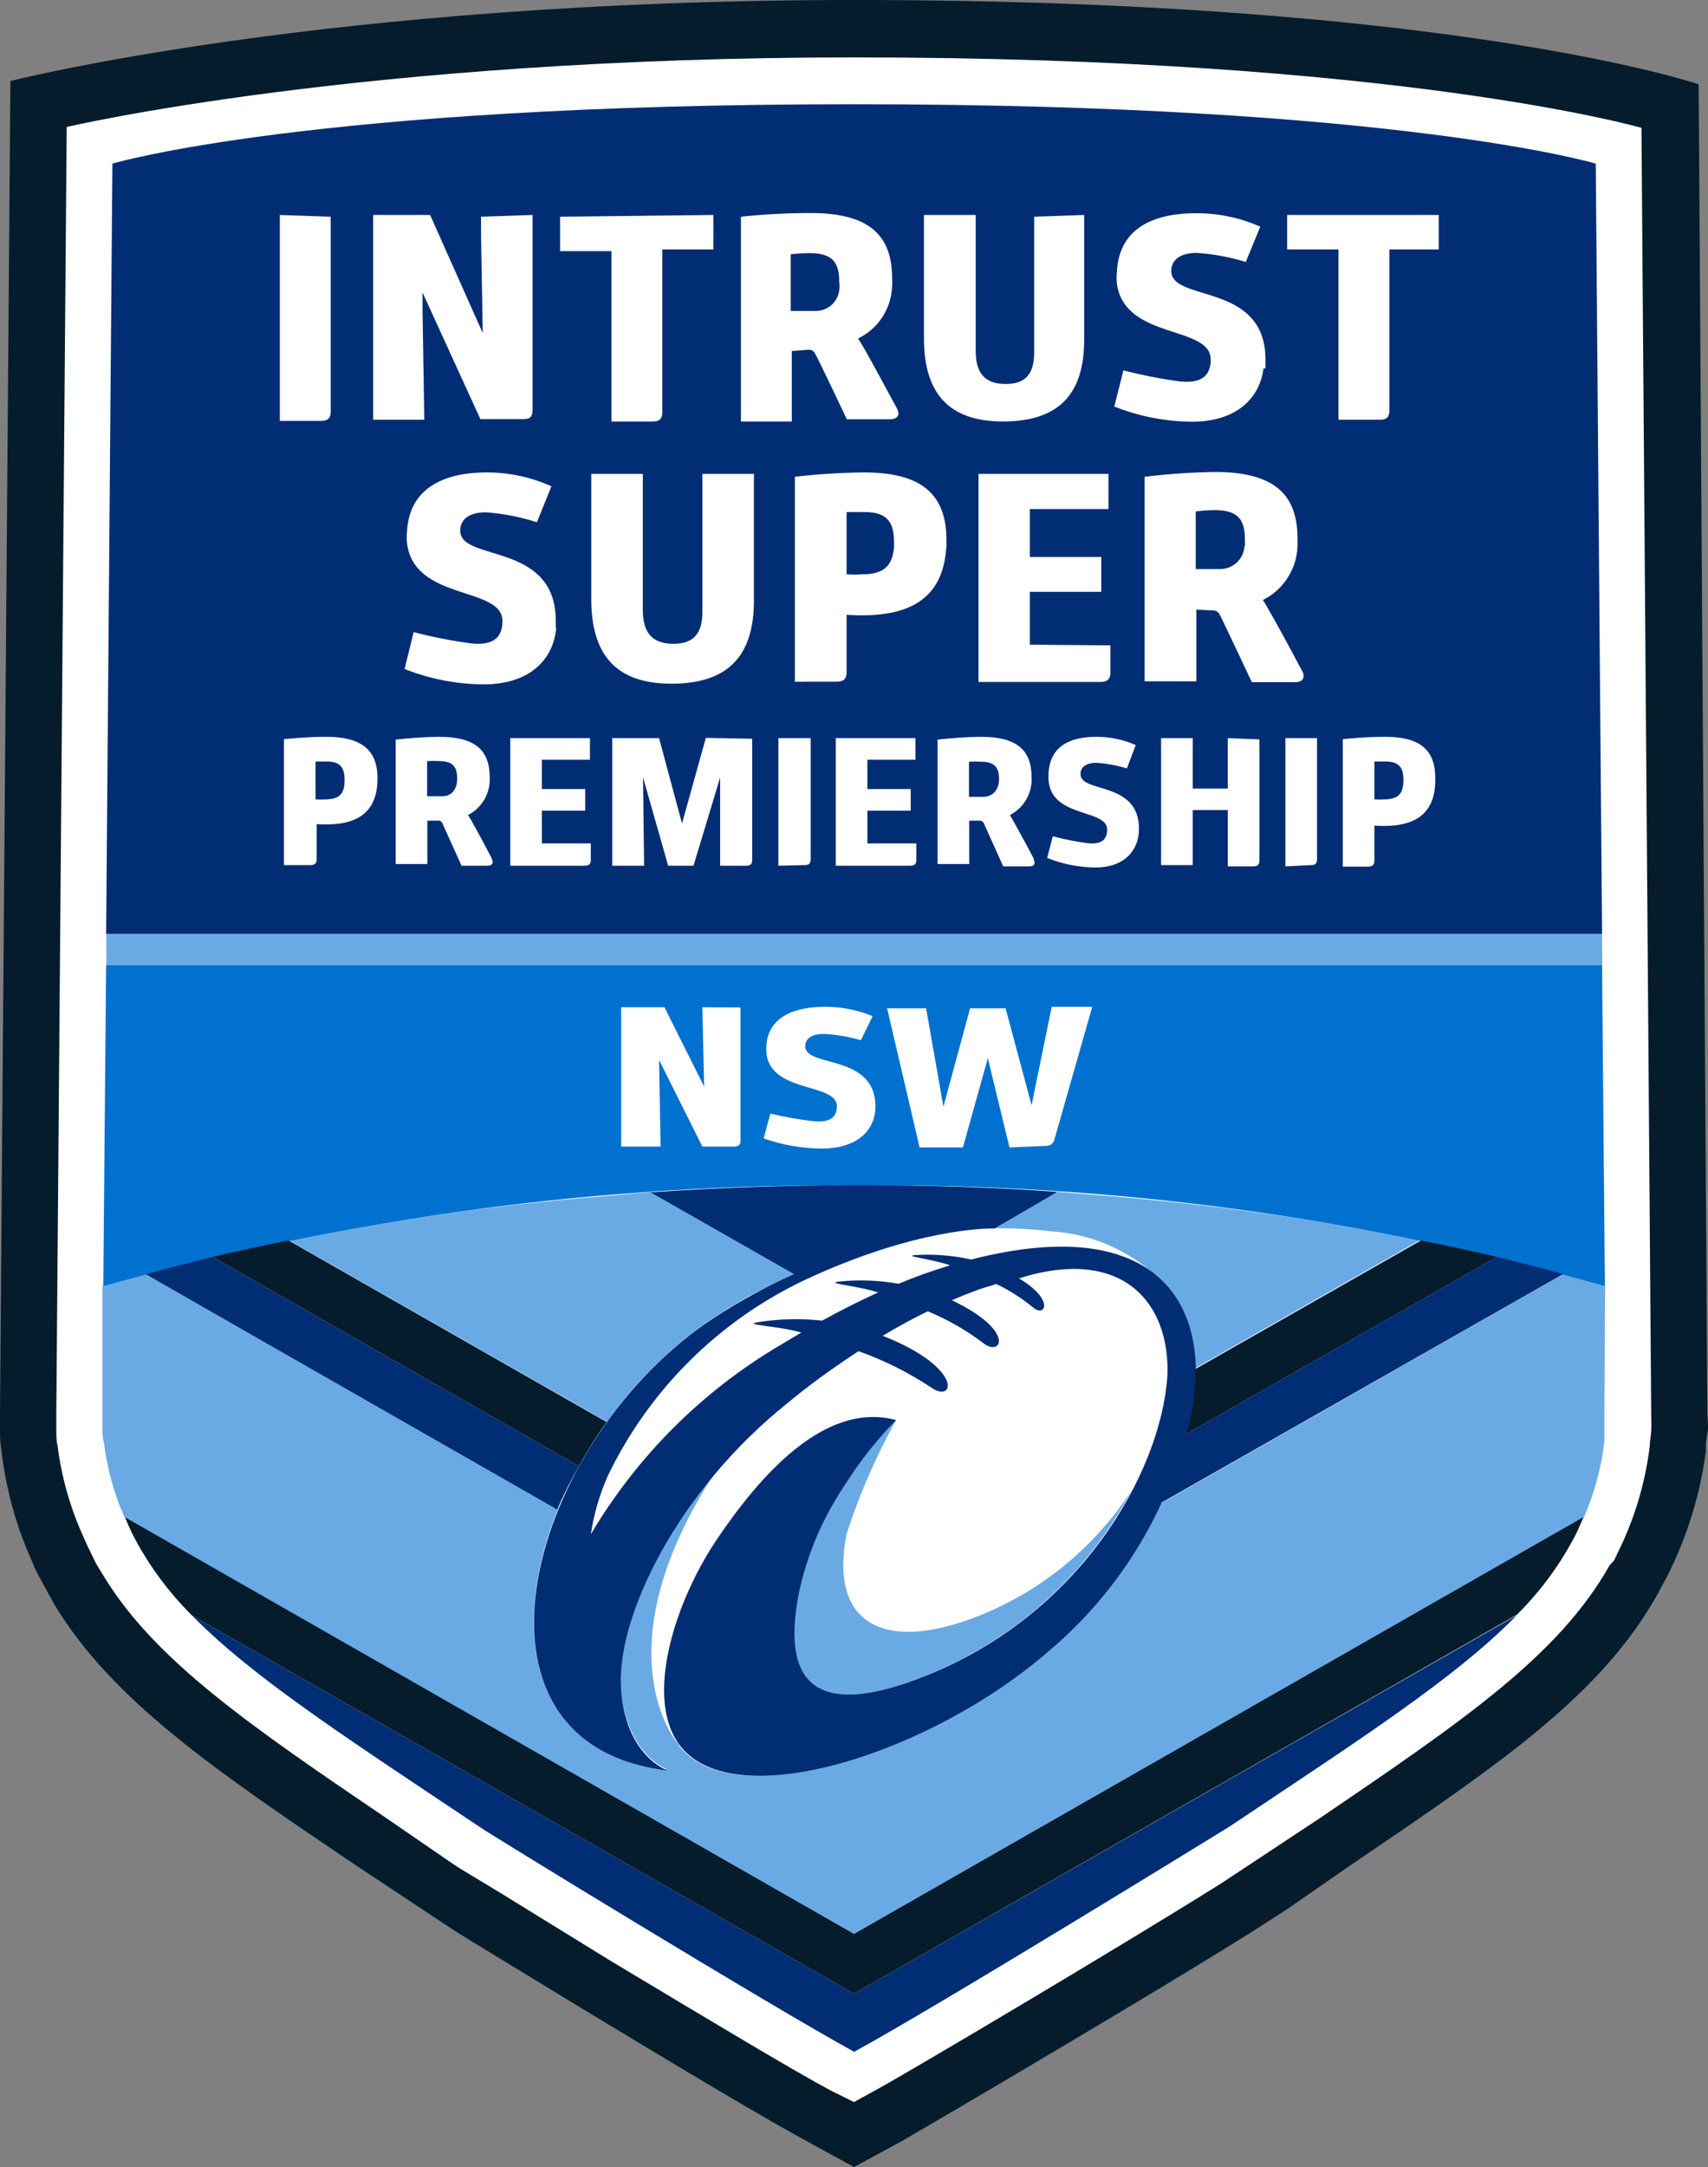
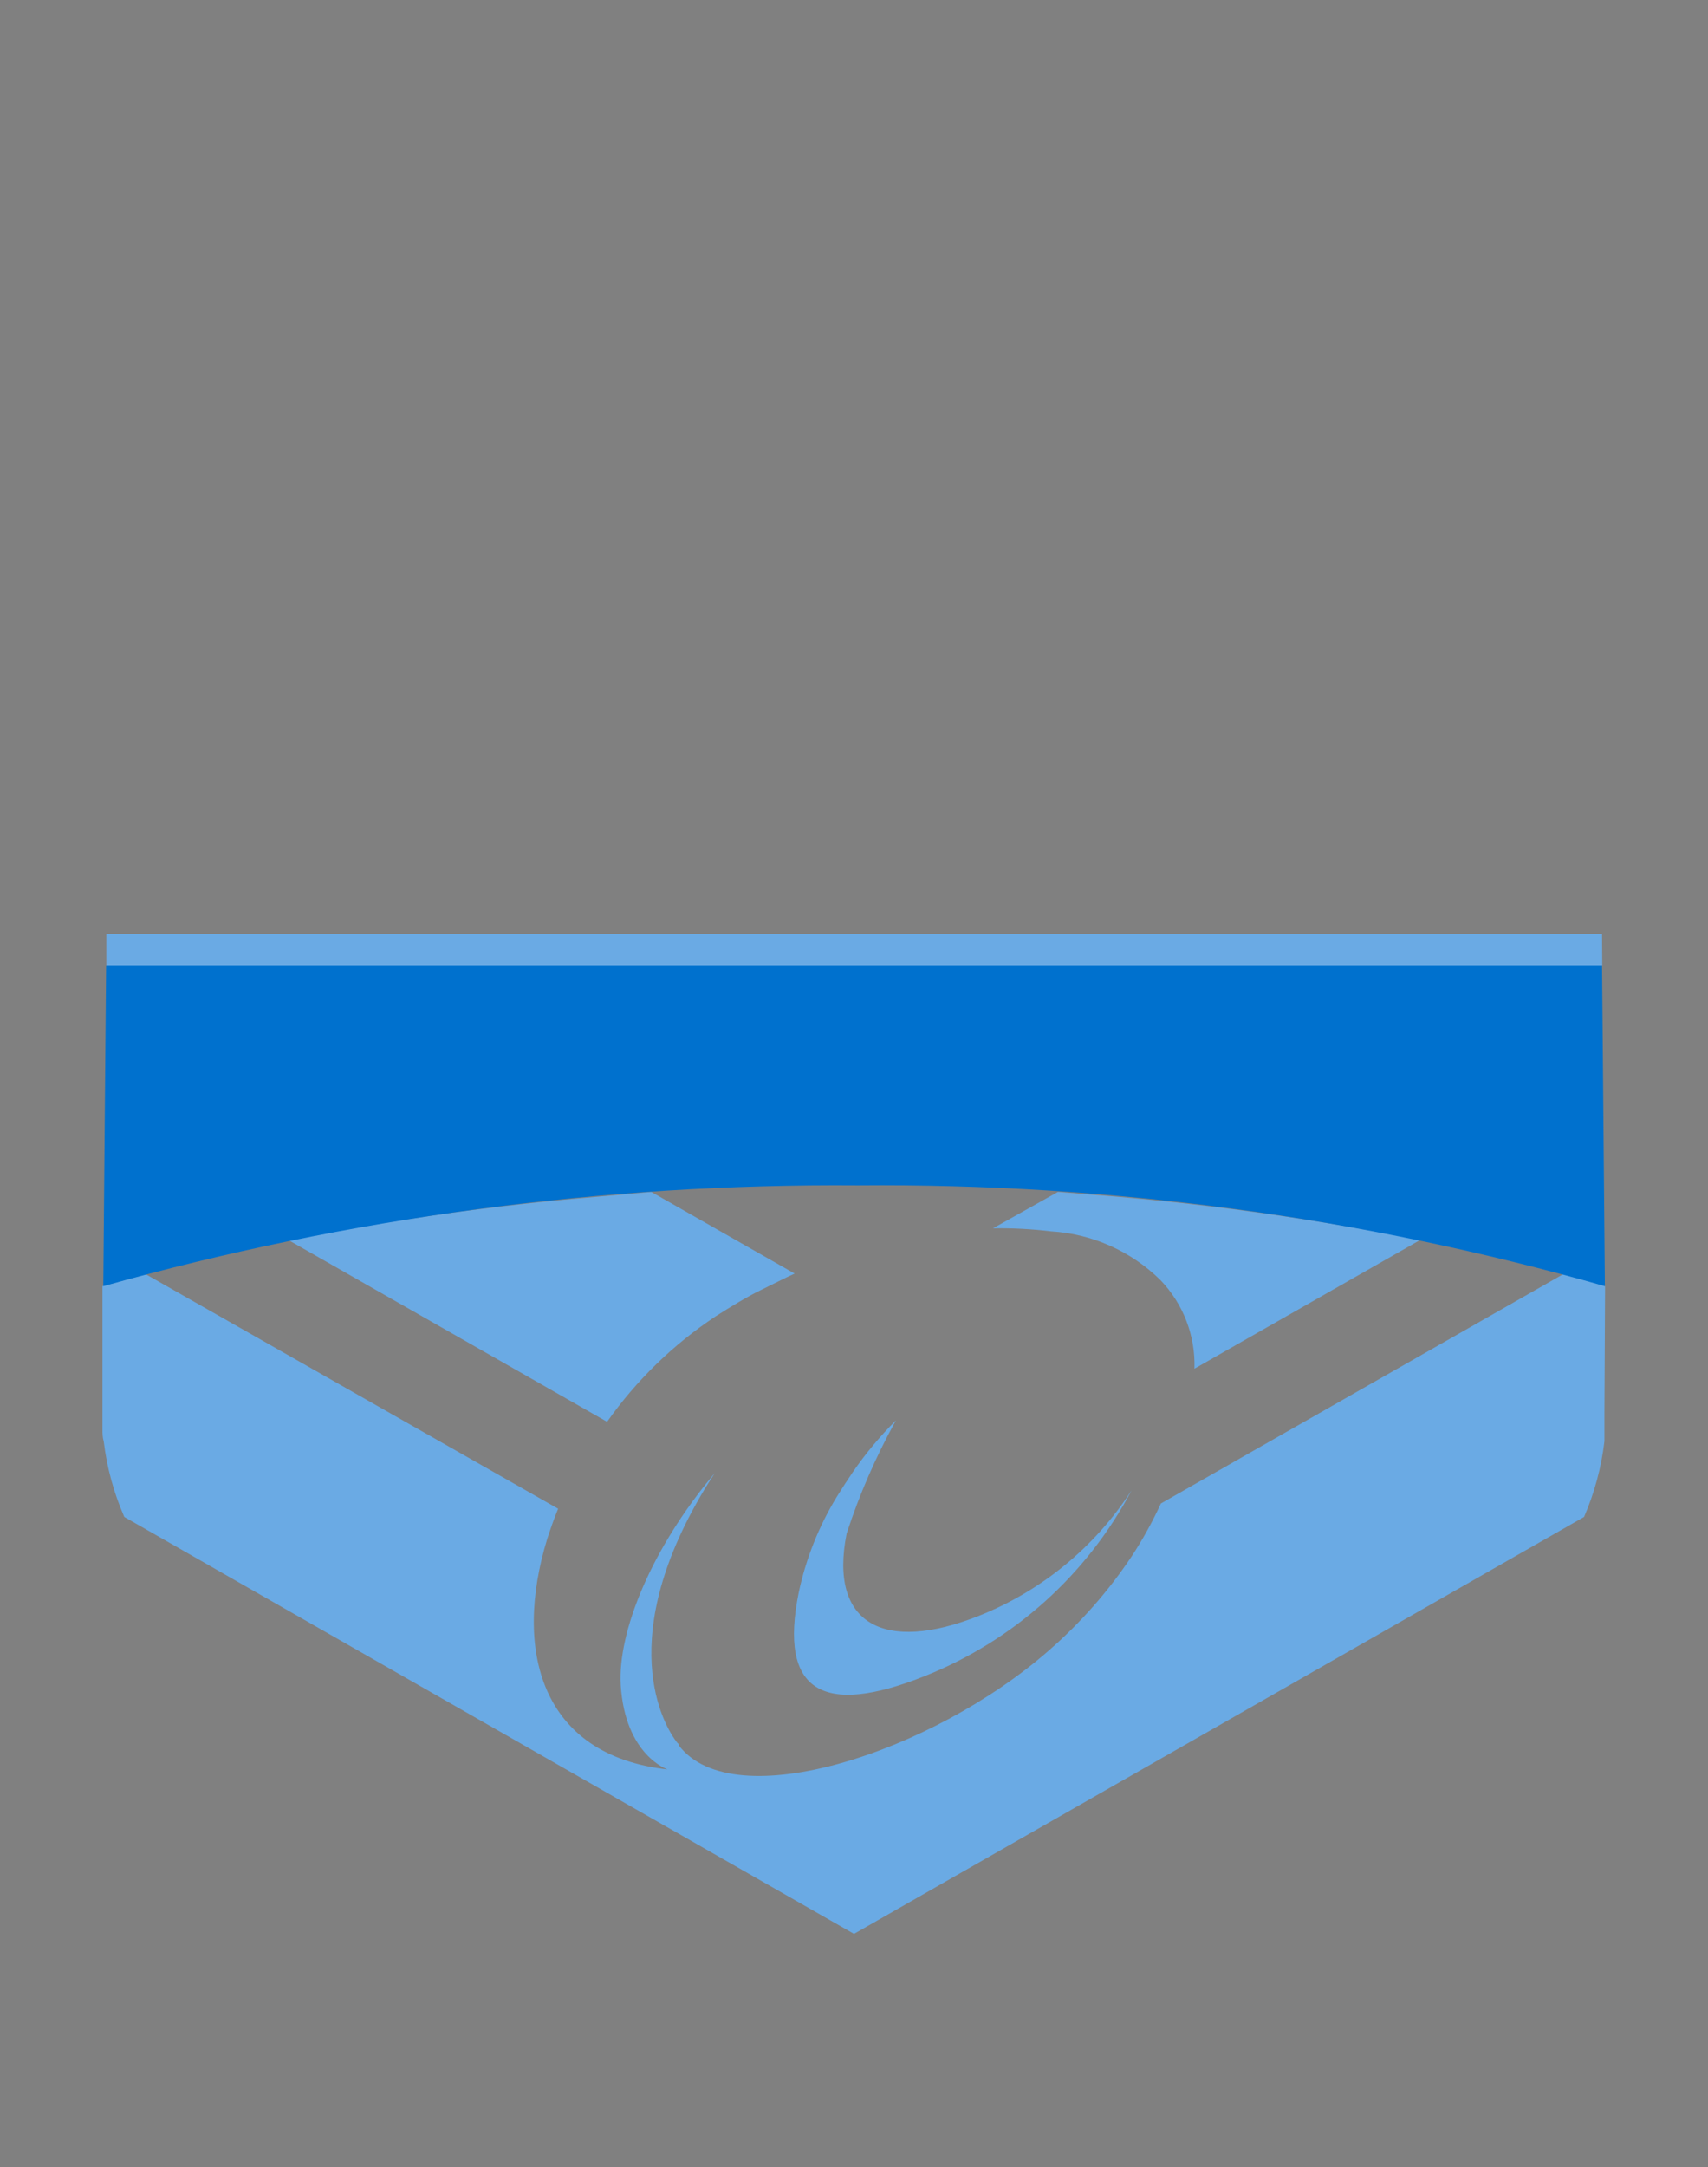
<svg xmlns="http://www.w3.org/2000/svg" version="1.1" id="Layer_1" x="0px" y="0px" viewBox="0 0 70.187 89" style="enable-background:new 0 0 70.187 89;" xml:space="preserve">
  <rect x="0" y="0" width="70.187" height="89" fill="#808080" stroke="none" />
  <style type="text/css">
	.st0{fill:#051C2C;}
	.st1{fill:#FFFFFF;}
	.st2{fill:#6AAAE4;}
	.st3{fill:#0071CE;}
	.st4{fill:#002D74;}
</style>
-   <path class="st0" d="M69.803,3.462c0,0-10.138-3.462-34.71-3.462C13.421,0,0.427,3.329,0.427,3.329L0,58.028v0.89  c0,0.312,0.044,0.534,0.071,0.757c0.189,1.538,0.609,3.038,1.246,4.45l0.169,0.4l0.748,1.371  c2.385,3.942,6.595,6.799,12.344,10.68c0.89,0.587,4.112,2.723,4.112,2.723l0.703,0.436l4.503,2.741  c3.133,1.896,7.263,4.379,9.167,5.412L35.093,89l2.002-1.086c1.202-0.694,10.458-6.123,14.382-8.597l1.389-0.89l2.67-1.851  c6.176-4.183,10.288-6.978,12.611-11.161l0.054-0.107l0.302-0.561c0.816-1.603,1.355-3.334,1.593-5.117  c0-0.231,0-0.472,0.063-0.756c0.062-0.285,0-0.579,0-0.837L69.803,3.462z" />
-   <path class="st1" d="M67.453,5.251c0,0-10.021-2.893-32.36-2.893C14.872,2.358,2.741,5.215,2.741,5.215L2.314,58.028v0.712  c0,0.231,0,0.436,0.053,0.641c0.166,1.319,0.536,2.603,1.095,3.809l0.125,0.285l0.364,0.747l0.294,0.481  c2.118,3.507,6.123,6.23,11.659,9.986l2.67,1.833l0.267,0.178l1.78,1.077l4.45,2.741c4.45,2.67,7.601,4.557,9.069,5.34l0.953,0.472  l0.89-0.489c1.13-0.606,10.252-6.008,14.24-8.518l4.04-2.67c5.91-4.014,9.79-6.666,11.882-10.368l0.187-0.205l0.133-0.285  c0.688-1.374,1.136-2.855,1.326-4.379c0-0.204,0.045-0.409,0.062-0.631c0.018-0.223,0-0.499,0-0.712  C67.853,58.073,67.453,5.251,67.453,5.251z" />
  <path class="st2" d="M26.762,48.95l5.892,3.355c-0.454,0.205-0.89,0.436-1.406,0.686c-0.516,0.249-1.228,0.676-1.851,1.077  c-1.738,1.154-3.247,2.621-4.45,4.325l-13.083-7.458c4.17-0.831,8.383-1.425,12.62-1.78  C24.484,49.155,26.762,48.95,26.762,48.95z M37.985,68.842c3.658-1.45,6.678-4.158,8.517-7.637  c-1.508,2.334-3.708,4.139-6.292,5.162c-3.863,1.531-6.159,0.347-5.42-3.382c0.526-1.612,1.206-3.171,2.029-4.654  c-0.658,0.656-1.254,1.371-1.78,2.136c-0.202,0.296-0.415,0.626-0.641,0.987c-0.745,1.215-1.278,2.549-1.575,3.943  C31.995,69.473,33.802,70.506,37.985,68.842z M65.833,38.35H4.37v1.291h61.472L65.833,38.35z M45.773,49.137l-2.297-0.187  l-2.67,1.495c0.797-0.012,1.594,0.03,2.386,0.125c1.691,0.103,3.287,0.814,4.494,2.002  c0.938,0.975,1.442,2.288,1.397,3.64l9.274-5.286C54.199,50.094,49.998,49.496,45.773,49.137z M65.958,52.822  c-0.499-0.161-1.077-0.321-1.709-0.499l-16.545,9.425c-0.346,0.753-0.747,1.479-1.202,2.172  c-0.957,1.432-2.1,2.731-3.399,3.862c-4.78,4.192-12.95,6.853-15.202,3.908c0,0,0-0.072-0.062-0.107  c-0.578-0.712-2.67-4.335,1.273-10.68c0,0,0.178-0.267,0.258-0.401c-2.617,3.106-3.987,6.515-3.863,8.696  c0.178,2.892,1.923,3.471,1.923,3.471c-5.216-0.579-6.346-4.913-4.94-9.479c0.134-0.409,0.276-0.819,0.445-1.228l-16.945-9.63  c-0.65,0.169-1.229,0.338-1.78,0.49v5.847c0,0.196,0,0.356,0.053,0.534c0.129,1.068,0.413,2.112,0.845,3.097L35.093,79.424  L65.094,62.3c0.429-0.989,0.711-2.036,0.837-3.106v-1.139C65.931,58.055,65.958,52.822,65.958,52.822z" />
  <path class="st3" d="M4.245,52.759v0.063c10.091-2.827,20.529-4.22,31.008-4.139  c10.377-0.094,20.714,1.299,30.696,4.138V52.75l-0.116-13.109H4.361L4.245,52.759z" />
-   <path class="st4" d="M62.264,66.403c-2.501,2.536-6.319,4.993-11.757,8.624c-0.16,0.098-11.952,7.36-15.406,9.238  c-3.444-1.878-15.405-9.202-15.397-9.238c-5.429-3.631-9.291-6.114-11.81-8.677l27.199,15.53l27.234-15.539  C62.567,66.083,62.531,66.127,62.264,66.403z M39.907,51.727c-0.724-0.162-1.466-0.224-2.207-0.187  c-0.741,0.037,0.57,0.151,1.344,0.427c-0.719,0.213-1.426,0.466-2.118,0.757c-0.784-0.14-1.583-0.173-2.376-0.098  c-0.793,0.074,0.64,0.16,1.539,0.454c-0.729,0.329-1.495,0.712-2.305,1.157c-0.853-0.094-1.715-0.076-2.563,0.053  c-0.848,0.129,0.703,0.142,1.709,0.436l-0.837,0.499c-3.222,1.893-5.91,4.572-7.814,7.787  c0.125-0.839,0.365-1.656,0.712-2.43c1.7-3.512,4.547-6.338,8.072-8.01c4.53-2.118,7.485-2.127,7.797-2.118  l2.599-1.504c-2.581-0.187-5.34-0.276-8.233-0.276c-2.892,0-5.829,0.107-8.491,0.294l5.892,3.355  c-1.129,0.511-2.218,1.106-3.257,1.78c-7.627,4.975-11.107,17.515-1.931,18.61c0,0-1.78-0.578-1.923-3.471  c-0.142-2.892,2.323-8.01,6.853-11.623c0.89-0.748,1.896-1.46,2.91-2.127c1.065,0.377,2.078,0.885,3.018,1.513  c0.939,0.627,1.299-0.837-2.021-2.145c0.602-0.363,1.219-0.699,1.851-1.006c0.823,0.34,1.598,0.785,2.306,1.326  c0.707,0.541,1.335-0.516-1.318-1.78c0.383-0.169,0.775-0.32,1.166-0.463l0.659-0.204c0.548,0.262,1.063,0.591,1.531,0.979  c0.468,0.387,0.89-0.321-0.597-1.211c4.263-1.344,6.23,1.015,6.097,4.032c-0.285,3.987-3.614,9.79-9.95,12.3  c-4.183,1.664-5.99,0.632-5.189-3.418c0.297-1.394,0.83-2.728,1.575-3.943c0.226-0.362,0.439-0.691,0.641-0.988  c0.527-0.773,1.123-1.496,1.78-2.162c-2.955-0.801-5.651,2.349-7.378,4.913c-1.727,2.563-2.982,6.514-1.513,8.446  c2.252,2.954,10.422,0.284,15.201-3.907c2.739-2.322,4.699-5.428,5.616-8.9C50.009,54.602,48.496,49.537,39.907,51.727z   M5.99,52.332l16.91,9.665c0.258-0.611,0.555-1.206,0.89-1.78L8.731,51.62C7.716,51.878,6.799,52.11,5.99,52.332z M61.508,51.62  L48.736,58.9c-0.265,0.966-0.607,1.91-1.023,2.822l16.527-9.399C63.334,52.072,62.423,51.838,61.508,51.62z   M65.575,6.72c0,0-8.152-2.439-30.482-2.439C12.771,4.281,4.619,6.72,4.619,6.72L4.361,38.35h61.472  C65.833,38.35,65.575,6.72,65.575,6.72z" />
-   <path class="st1" d="M15.513,31.96c0,1.522-0.962,1.985-2.501,1.887v1.433c0,0.178-0.072,0.249-0.25,0.249h-1.094v-5.171  c0,0,0.89-0.098,1.735-0.098C14.809,30.26,15.513,30.767,15.513,31.96z M14.16,32.04c0-0.507-0.16-0.765-0.739-0.765h-0.454v1.557  c0.133,0.008,0.267,0.008,0.401,0C13.955,32.823,14.16,32.601,14.16,32.04z M20.212,35.288c0.089,0.161,0,0.267-0.178,0.267h-1.068  l-0.783-1.735c-0.029-0.08-0.111-0.129-0.196-0.116H17.56v1.78h-1.3v-5.108c0.591-0.069,1.185-0.108,1.78-0.116  c1.478,0,2.083,0.543,2.083,1.664c0.034,0.647-0.314,1.253-0.89,1.549c0.098,0.142,0.516,0.899,0.979,1.789V35.288z   M18.788,31.995c0-0.498-0.169-0.738-0.757-0.738c-0.16-0.009-0.32-0.009-0.48,0v1.442h0.632  c0.338,0.008,0.605-0.241,0.605-0.73C18.788,31.969,18.788,31.995,18.788,31.995z M24.279,35.315c0,0.169-0.071,0.24-0.258,0.24  h-3.053v-5.242h3.275v0.89h-1.975v1.202h1.78v0.89h-1.78v1.344h2.011C24.279,34.639,24.279,35.315,24.279,35.315z M30.91,30.34  v4.984c0,0.16-0.072,0.231-0.241,0.231h-1.077v-3.622l-1.094,3.622h-1.042l-1.032-3.631l0.044,3.631H25.16v-5.242h1.923l0.943,3.507  l0.979-3.516C29.005,30.304,30.91,30.34,30.91,30.34z M31.986,35.555v-5.242h1.327v4.984c0,0.161-0.072,0.232-0.232,0.232  L31.986,35.555z M37.656,35.315c0,0.169-0.071,0.24-0.249,0.24h-3.062v-5.242h3.275v0.89h-1.976v1.202h1.78v0.89h-1.78v1.344  h2.012V35.315z M42.48,35.315c0.089,0.16,0,0.267-0.178,0.267h-1.077l-0.792-1.762c-0.029-0.08-0.111-0.129-0.196-0.116  h-0.41v1.78h-1.299v-5.108c0.591-0.069,1.185-0.108,1.78-0.116c1.477,0,2.083,0.543,2.083,1.664  c0.034,0.647-0.314,1.253-0.89,1.549c0.089,0.142,0.507,0.899,0.979,1.789V35.315z M41.056,32.022  c0-0.498-0.17-0.739-0.757-0.739c-0.16-0.008-0.321-0.008-0.481,0v1.442h0.615c0.356-0.018,0.623-0.267,0.623-0.756  C41.056,31.969,41.056,32.022,41.056,32.022z M46.307,31.559c-0.411-0.127-0.835-0.204-1.264-0.231  c-0.365,0-0.641,0.142-0.641,0.463c0,0.801,2.403,0.267,2.403,2.251c0,0.89-0.614,1.585-1.78,1.585  c-0.683-0.004-1.36-0.137-1.994-0.392l0.232-0.89c0.474,0.126,0.955,0.221,1.442,0.285  c0.498,0.053,0.792-0.098,0.792-0.561c0-0.89-2.483-0.436-2.412-2.225c0.018-1.299,1.041-1.584,1.958-1.584  c0.56-0.002,1.115,0.113,1.628,0.338C46.671,30.598,46.307,31.559,46.307,31.559z M51.753,30.367v4.984  c0,0.16-0.08,0.231-0.24,0.231h-1.059v-2.314h-1.442v2.261H47.713v-5.216h1.299v2.074h1.442v-2.074  C50.454,30.313,51.753,30.367,51.753,30.367z M52.821,35.582v-5.269h1.3v4.984c0,0.161-0.071,0.232-0.241,0.232  C53.88,35.529,52.821,35.582,52.821,35.582z M58.98,32.022c0,1.522-0.97,1.985-2.501,1.887v1.433  c0,0.178-0.08,0.249-0.258,0.249H55.18v-5.233c0,0,0.89-0.098,1.726-0.098c1.416,0,2.074,0.507,2.074,1.7  C58.98,31.96,58.98,32.022,58.98,32.022z M57.672,32.04c0-0.507-0.169-0.765-0.739-0.765h-0.454v1.557  c0.134,0.008,0.267,0.008,0.401,0C57.458,32.823,57.672,32.601,57.672,32.04z M13.59,8.9v8.01c0,0.267-0.124,0.374-0.383,0.374  h-1.708V8.829C11.499,8.829,13.59,8.9,13.59,8.9z M19.767,8.9v0.756l0.071,4.023l-2.163-4.85h-2.34v8.41h2.1l-0.071-4.45v-0.774  l2.376,5.198h1.78c0.258,0,0.365-0.098,0.365-0.374v-8.01C21.885,8.829,19.767,8.9,19.767,8.9z M23.015,8.9v1.415h2.11v6.995h1.708  c0.258,0,0.383-0.106,0.383-0.373v-6.693h2.1V8.829C29.316,8.829,23.015,8.9,23.015,8.9z M32.538,14.418v2.892h-2.091V8.9  c0.952-0.099,1.908-0.15,2.866-0.151c2.376,0,3.346,0.89,3.346,2.67c0.009,0.112,0.009,0.225,0,0.338  c-0.032,0.919-0.569,1.745-1.397,2.145c0.062,0.089,0.178,0.285,0.347,0.578c0.302,0.543,0.756,1.38,1.255,2.305  c0.031,0.061,0.049,0.128,0.053,0.196c0,0.151-0.133,0.24-0.347,0.24h-1.771c0,0-1.237-2.616-1.291-2.67  c-0.045-0.129-0.176-0.207-0.311-0.186C33.197,14.365,32.538,14.418,32.538,14.418z M34.487,11.926  c0.014-0.115,0.014-0.232,0-0.347c0-0.801-0.276-1.184-1.228-1.184c-0.338,0-0.765,0.045-0.765,0.045v2.331h0.997  C33.991,12.788,34.422,12.422,34.487,11.926 M42.497,8.9v5.554c0,0.685-0.178,1.317-1.166,1.317  c-0.987,0-1.237-0.588-1.237-1.389V8.829h-2.127v5.055c0,2.225,0.979,3.426,3.249,3.426c2.269,0,3.337-1.094,3.337-3.364V8.829  L42.497,8.9z M52.893,8.829v1.415h2.109v6.995h1.709c0.267,0,0.382-0.107,0.382-0.374v-6.621h2.03V8.829  C59.123,8.829,52.893,8.829,52.893,8.829z M52.003,15.13v-0.356c0-2.866-3.089-2.483-3.747-3.293  c-0.083-0.096-0.128-0.22-0.125-0.347c0-0.507,0.436-0.748,1.032-0.748c0.689,0.043,1.371,0.168,2.03,0.374  l0.596-1.451c-0.84-0.372-1.751-0.56-2.67-0.551c-1.469,0-3.133,0.462-3.222,2.411c-0.018,0.163-0.018,0.327,0,0.49  c0.329,2.305,3.854,1.691,3.854,3.106c0.007,0.146-0.017,0.291-0.071,0.427c-0.161,0.41-0.579,0.534-1.202,0.472  c-0.78-0.104-1.553-0.256-2.314-0.454l-0.374,1.486c1.02,0.406,2.106,0.618,3.204,0.623  c1.78,0,2.768-0.934,2.928-2.189 M22.855,25.81c-0.125,1.308-1.121,2.296-2.973,2.296  c-1.116-0.004-2.221-0.219-3.257-0.632l0.374-1.513c0.776,0.202,1.563,0.357,2.358,0.463  c0.668,0.071,1.104-0.08,1.246-0.561c0.03-0.116,0.045-0.236,0.045-0.356c0-1.45-3.649-0.801-3.925-3.221  c-0.014-0.142-0.014-0.286,0-0.428c0.089-1.975,1.78-2.456,3.266-2.456c0.92-0.002,1.831,0.192,2.67,0.57l-0.596,1.477  c-0.681-0.221-1.386-0.358-2.1-0.409c-0.615,0-1.051,0.24-1.051,0.756c-0.002,0.101,0.026,0.2,0.08,0.285  c0.543,0.89,3.845,0.427,3.845,3.409v0.293 M28.863,19.464v5.634c0,0.703-0.187,1.344-1.184,1.344s-1.264-0.596-1.264-1.415  v-5.563h-2.118V24.6c0,2.26,0.988,3.479,3.293,3.479s3.391-1.112,3.391-3.417v-5.198C30.981,19.464,28.863,19.464,28.863,19.464  z M38.884,22.481c-0.134,2.243-1.691,2.928-4.094,2.768v2.341c0,0.294-0.125,0.409-0.418,0.409H32.663V19.58  c0.94-0.108,1.884-0.167,2.83-0.178c2.314,0,3.4,0.837,3.4,2.786v0.32 M36.739,22.597v-0.311c0-0.828-0.267-1.255-1.201-1.255  H34.79v2.554c0.219,0.018,0.439,0.018,0.659,0c0.836,0,1.201-0.32,1.281-1.041 M42.319,26.477v-2.171h2.937v-1.433h-2.937v-1.967  h3.231v-1.442h-5.34v8.544h5.002c0.294,0,0.418-0.115,0.418-0.391v-1.113C45.63,26.504,42.319,26.477,42.319,26.477z M49.163,25.036  v2.946h-2.127V19.58c0.957-0.116,1.92-0.181,2.884-0.196c2.412,0,3.4,0.89,3.4,2.741v0.276  c-0.023,0.954-0.571,1.817-1.424,2.243c0.053,0.071,0.151,0.24,0.285,0.481c0.311,0.534,0.801,1.441,1.335,2.447  c0.04,0.06,0.059,0.133,0.053,0.205c0,0.151-0.134,0.24-0.347,0.24h-1.78c0,0-1.255-2.67-1.308-2.75  c-0.049-0.131-0.182-0.212-0.321-0.196C49.813,25.071,49.163,25.036,49.163,25.036z M51.157,22.437  c0.005-0.092,0.005-0.184,0-0.276c0-0.819-0.276-1.21-1.246-1.21c-0.259,0.004-0.517,0.022-0.774,0.053v2.367h0.97  c0.54,0.018,0.997-0.395,1.032-0.934 M30.429,41.376v5.456c0,0.187-0.08,0.258-0.276,0.258h-1.29l-1.78-3.56l0.062,3.56  h-1.62v-5.723h1.78l1.629,3.258l-0.071-3.258L30.429,41.376z M35.377,42.72c-0.496-0.142-1.007-0.229-1.522-0.258  c-0.445,0-0.765,0.16-0.765,0.507c0,0.89,2.884,0.294,2.884,2.474c0,0.97-0.739,1.727-2.199,1.727  c-0.816-0.003-1.625-0.145-2.394-0.418l0.276-1.015c0.587,0.137,1.181,0.241,1.78,0.312  c0.596,0.053,0.952-0.107,0.952-0.615c0-1.023-2.99-0.48-2.901-2.438c0.062-1.326,1.308-1.647,2.403-1.647  c0.675-0.004,1.343,0.126,1.967,0.383C35.858,41.732,35.377,42.72,35.377,42.72z M41.483,47.125l-0.89-3.666  L39.569,47.125h-1.78l-1.335-5.713h1.602l0.712,4.04l1.095-4.04h1.46l1.068,3.978l0.827-4.041h1.665l-1.558,5.465  c-0.044,0.162-0.199,0.267-0.365,0.249C42.96,47.063,41.483,47.125,41.483,47.125z" />
-   <path class="st0" d="M65.077,62.3l-0.285,0.641c-0.633,1.249-1.462,2.388-2.457,3.373L35.093,81.88L7.894,66.349  c-1-0.991-1.836-2.135-2.474-3.39c-0.101-0.214-0.196-0.431-0.285-0.65L35.093,79.424L65.077,62.3z M49.128,56.221  l9.265-5.277c1.121,0.222,2.162,0.453,3.115,0.676L48.736,58.9C48.997,58.031,49.129,57.128,49.128,56.221z   M23.79,60.217L8.731,51.62c1.037-0.243,2.079-0.468,3.124-0.676l13.074,7.458  C24.512,58.983,24.132,59.589,23.79,60.217z" />
</svg>